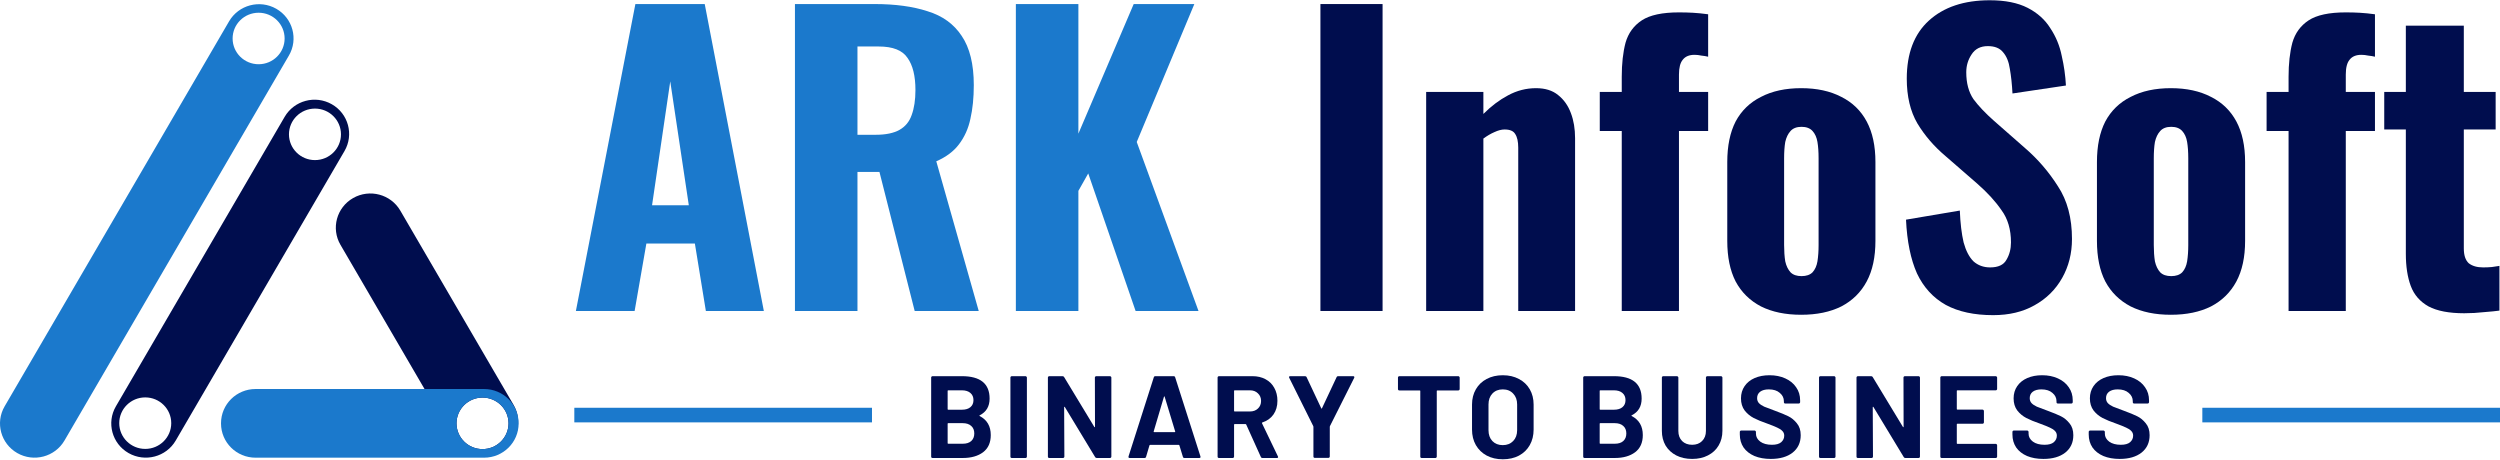
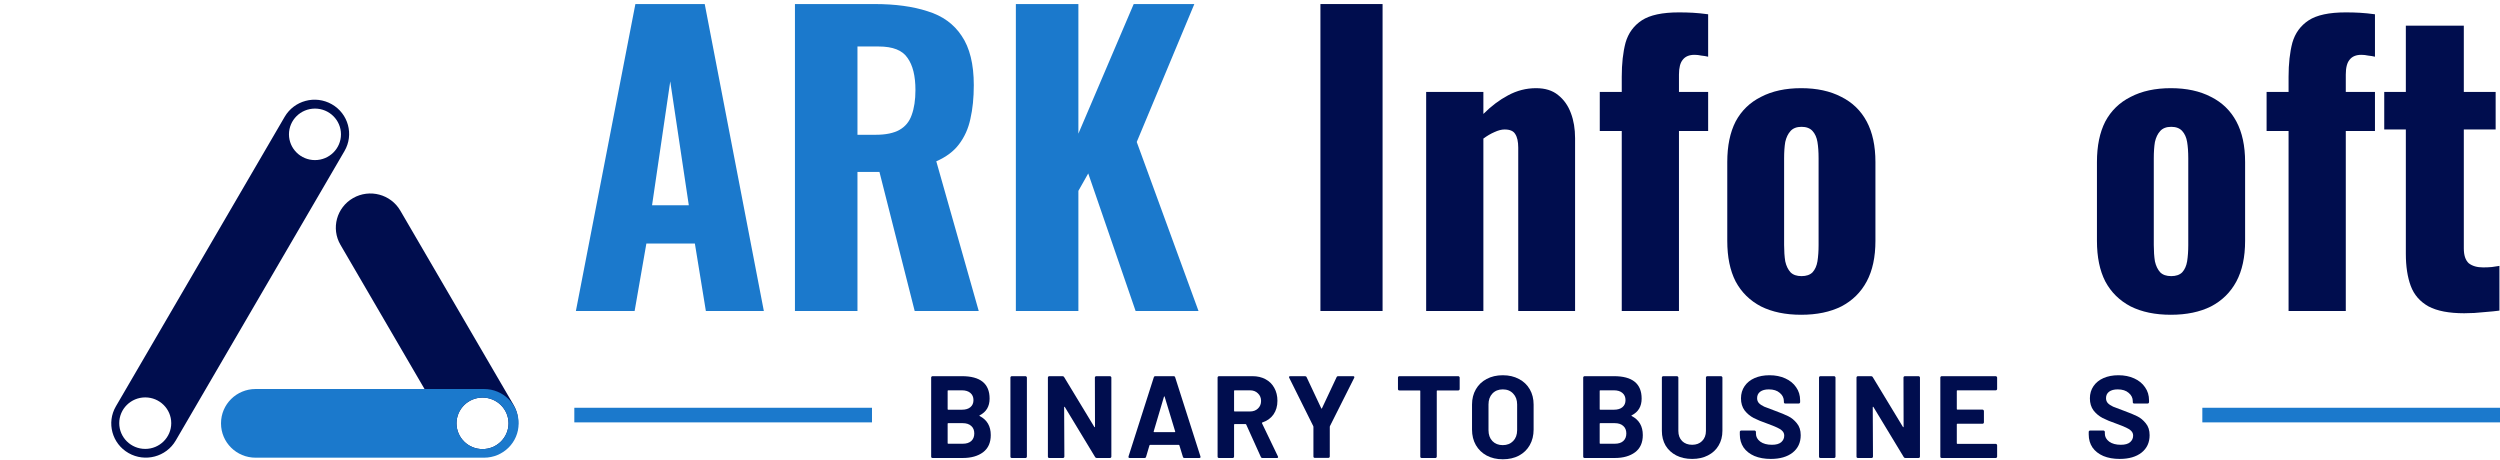
<svg xmlns="http://www.w3.org/2000/svg" width="5000" height="919" viewBox="0 0 5000 919" fill="none">
-   <path fill-rule="evenodd" clip-rule="evenodd" d="M458.189 42.596C477.267 9.876 519.519 -1.335 552.556 17.554C585.594 36.466 596.918 78.301 577.847 111.021L128.925 881.099C109.848 913.818 67.596 925.029 34.554 906.14C1.511 887.228 -9.81 845.393 9.267 812.673L458.189 42.596ZM569.233 76.952C569.233 105.411 545.969 128.471 517.236 128.471C488.513 128.471 465.227 105.411 465.227 76.952C465.227 48.516 488.513 25.459 517.236 25.459C545.969 25.459 569.233 48.516 569.233 76.952Z" fill="#1B79CC" />
  <path fill-rule="evenodd" clip-rule="evenodd" d="M663.725 208.562C630.687 189.673 588.444 200.883 569.351 233.603L231.794 812.649C212.716 845.368 224.038 887.225 257.08 906.114C290.122 925.003 332.374 913.793 351.452 881.073L689.016 302.029C708.087 269.309 696.763 227.451 663.725 208.562ZM290.473 897.82C319.204 897.82 342.491 874.761 342.491 846.302C342.491 817.866 319.204 794.807 290.473 794.807C261.764 794.807 238.479 817.866 238.479 846.302C238.479 874.761 261.764 897.82 290.473 897.82ZM681.942 268.672C681.942 297.131 658.656 320.191 629.925 320.191C601.216 320.191 577.93 297.131 577.93 268.672C577.93 240.236 601.216 217.178 629.925 217.178C658.656 217.178 681.942 240.236 681.942 268.672Z" fill="#000D4E" />
  <path fill-rule="evenodd" clip-rule="evenodd" d="M1027.08 809.714C1046.15 842.434 1034.83 884.267 1001.79 903.179C968.751 922.068 926.508 910.857 907.415 878.115L680.913 489.602C661.842 456.882 673.166 415.025 706.203 396.136C739.241 377.247 781.507 388.458 800.578 421.177L1027.08 809.714ZM1017.05 846.668C1017.05 875.127 993.768 898.187 965.036 898.187C936.328 898.187 913.042 875.127 913.042 846.668C913.042 818.232 936.328 795.174 965.036 795.174C993.768 795.174 1017.05 818.232 1017.05 846.668Z" fill="#000D4E" />
  <path fill-rule="evenodd" clip-rule="evenodd" d="M442.041 846.968V846.445C442.041 808.667 472.971 778.02 511.124 778.02H968.143C1006.31 778.02 1037.25 808.667 1037.25 846.445V846.968C1037.25 884.746 1006.31 915.37 968.143 915.37H511.124C472.971 915.37 442.041 884.746 442.041 846.968ZM1017.06 846.665C1017.06 875.124 993.772 898.184 965.04 898.184C936.332 898.184 913.046 875.124 913.046 846.665C913.046 818.229 936.332 795.172 965.04 795.172C993.772 795.172 1017.06 818.229 1017.06 846.665Z" fill="#1B79CC" />
  <path d="M1151.78 621.962L1270.77 8.102H1409.45L1527.68 621.962H1411.73L1389.75 487.064H1292.74L1269.25 621.962H1151.78ZM1304.11 410.521H1377.62L1340.49 162.704L1304.11 410.521Z" fill="#1B79CC" />
  <path d="M1589.89 621.962V8.102H1749.04C1790.47 8.102 1825.83 12.901 1855.14 22.501C1884.94 31.595 1907.68 48.015 1923.34 71.761C1939.51 95.507 1947.59 128.348 1947.59 170.282C1947.59 195.544 1945.32 218.027 1940.77 237.731C1936.73 256.93 1929.15 273.855 1918.04 288.507C1907.43 302.654 1892.27 314.021 1872.57 322.61L1957.45 621.962H1829.37L1758.89 343.83H1714.93V621.962H1589.89ZM1714.93 269.561H1751.31C1771.52 269.561 1787.43 266.277 1799.05 259.709C1810.67 253.141 1818.76 243.288 1823.31 230.152C1828.36 216.511 1830.88 199.838 1830.88 180.134C1830.88 151.841 1825.58 130.368 1814.97 115.717C1804.86 100.56 1785.67 92.981 1757.37 92.981H1714.93V269.561Z" fill="#1B79CC" />
  <path d="M2031.72 621.962V8.102H2156.77V267.287L2267.41 8.102H2388.67L2273.48 283.96L2397.01 621.962H2271.2L2176.47 346.862L2156.77 381.723V621.962H2031.72Z" fill="#1B79CC" />
-   <path d="M2640.85 621.962V8.102H2765.14V621.962H2640.85Z" fill="#000D4E" />
+   <path d="M2640.85 621.962V8.102H2765.14V621.962H2640.85" fill="#000D4E" />
  <path d="M2852.32 621.962V183.924H2966.76V227.879C2982.42 212.217 2998.84 199.839 3016.02 190.744C3033.7 181.145 3052.4 176.345 3072.1 176.345C3090.29 176.345 3104.94 180.892 3116.05 189.987C3127.68 199.081 3136.26 211.206 3141.82 226.363C3147.38 241.015 3150.16 257.688 3150.16 276.382V621.962H3036.48V295.328C3036.48 283.202 3034.46 274.108 3030.42 268.045C3026.88 261.983 3019.81 258.951 3009.2 258.951C3003.13 258.951 2996.31 260.719 2988.74 264.256C2981.66 267.288 2974.34 271.582 2966.76 277.14V621.962H2852.32Z" fill="#000D4E" />
  <path d="M3243.5 621.962V261.983H3199.54V183.924H3243.5V153.61C3243.5 127.337 3246.02 104.602 3251.08 85.403C3256.63 66.204 3267.5 51.3 3283.66 40.69C3299.83 30.08 3324.59 24.775 3357.93 24.775C3368.04 24.775 3377.39 25.027 3385.97 25.533C3395.07 26.038 3405.17 27.048 3416.29 28.564V113.443C3412.25 112.433 3407.7 111.675 3402.65 111.17C3398.1 110.159 3393.55 109.654 3389.01 109.654C3378.4 109.654 3370.57 112.938 3365.51 119.506C3360.46 125.569 3357.93 135.421 3357.93 149.063V183.924H3416.29V261.983H3357.93V621.962H3243.5Z" fill="#000D4E" />
  <path d="M3602.32 629.541C3571 629.541 3544.22 623.983 3521.99 612.868C3499.76 601.248 3482.84 584.575 3471.22 562.85C3460.1 541.125 3454.54 514.095 3454.54 481.76V324.126C3454.54 291.791 3460.1 264.761 3471.22 243.036C3482.84 221.311 3499.76 204.891 3521.99 193.776C3544.22 182.155 3571 176.345 3602.32 176.345C3633.65 176.345 3660.43 182.155 3682.66 193.776C3704.89 204.891 3721.81 221.311 3733.43 243.036C3745.05 264.761 3750.86 291.791 3750.86 324.126V481.76C3750.86 514.095 3745.05 541.125 3733.43 562.85C3721.81 584.575 3704.89 601.248 3682.66 612.868C3660.43 623.983 3633.65 629.541 3602.32 629.541ZM3603.08 552.24C3612.68 552.24 3620.01 549.714 3625.06 544.662C3630.11 539.104 3633.4 531.778 3634.91 522.684C3636.43 513.084 3637.18 502.222 3637.18 490.096V316.548C3637.18 303.917 3636.43 293.055 3634.91 283.96C3633.4 274.866 3630.11 267.54 3625.06 261.983C3620.01 256.425 3612.68 253.646 3603.08 253.646C3593.48 253.646 3586.16 256.425 3581.1 261.983C3576.05 267.54 3572.51 274.866 3570.49 283.96C3568.98 293.055 3568.22 303.917 3568.22 316.548V490.096C3568.22 502.222 3568.98 513.084 3570.49 522.684C3572.51 531.778 3576.05 539.104 3581.1 544.662C3586.16 549.714 3593.48 552.24 3603.08 552.24Z" fill="#000D4E" />
-   <path d="M3986.33 630.299C3948.44 630.299 3916.86 623.478 3891.6 609.837C3866.34 595.69 3847.14 574.723 3834 546.935C3821.37 518.642 3814.04 482.77 3812.02 439.32L3919.64 421.132C3920.65 446.393 3923.18 467.613 3927.22 484.791C3931.76 501.464 3938.33 514.095 3946.92 522.684C3956.02 530.768 3967.13 534.809 3980.27 534.809C3996.43 534.809 4007.3 529.757 4012.85 519.652C4018.92 509.548 4021.95 497.927 4021.95 484.791C4021.95 459.024 4015.63 437.552 4003 420.374C3990.88 402.69 3974.71 385.007 3954.5 367.324L3890.84 312.001C3868.11 292.802 3849.41 271.077 3834.76 246.825C3820.61 222.574 3813.54 192.765 3813.54 157.399C3813.54 106.875 3828.19 68.225 3857.5 41.447C3887.3 14.165 3927.98 0.523 3979.51 0.523C4010.33 0.523 4035.59 5.576 4055.29 15.681C4075 25.785 4090.16 39.426 4100.77 56.605C4111.88 73.277 4119.46 91.718 4123.5 111.928C4128.05 131.632 4130.83 151.336 4131.84 171.04L4024.98 186.955C4023.97 168.262 4022.2 151.841 4019.68 137.695C4017.65 123.548 4013.11 112.433 4006.03 104.349C3999.47 96.266 3989.36 92.224 3975.72 92.224C3961.07 92.224 3950.21 97.781 3943.13 108.896C3936.06 119.506 3932.52 131.379 3932.52 144.515C3932.52 166.241 3937.32 184.176 3946.92 198.323C3957.03 211.964 3970.67 226.363 3987.85 241.521L4049.99 296.086C4075.76 318.316 4097.73 343.831 4115.92 372.629C4134.62 400.922 4143.96 436.036 4143.96 477.971C4143.96 506.769 4137.4 532.789 4124.26 556.029C4111.12 579.27 4092.68 597.459 4068.94 610.595C4045.7 623.731 4018.16 630.299 3986.33 630.299Z" fill="#000D4E" />
  <path d="M4341.67 629.541C4310.35 629.541 4283.57 623.983 4261.34 612.868C4239.11 601.248 4222.19 584.575 4210.57 562.85C4199.45 541.125 4193.89 514.095 4193.89 481.76V324.126C4193.89 291.791 4199.45 264.761 4210.57 243.036C4222.19 221.311 4239.11 204.891 4261.34 193.776C4283.57 182.155 4310.35 176.345 4341.67 176.345C4373 176.345 4399.78 182.155 4422.01 193.776C4444.24 204.891 4461.16 221.311 4472.78 243.036C4484.4 264.761 4490.21 291.791 4490.21 324.126V481.76C4490.21 514.095 4484.4 541.125 4472.78 562.85C4461.16 584.575 4444.24 601.248 4422.01 612.868C4399.78 623.983 4373 629.541 4341.67 629.541ZM4342.43 552.24C4352.03 552.24 4359.36 549.714 4364.41 544.662C4369.46 539.104 4372.75 531.778 4374.26 522.684C4375.78 513.084 4376.54 502.222 4376.54 490.096V316.548C4376.54 303.917 4375.78 293.055 4374.26 283.96C4372.75 274.866 4369.46 267.54 4364.41 261.983C4359.36 256.425 4352.03 253.646 4342.43 253.646C4332.83 253.646 4325.51 256.425 4320.45 261.983C4315.4 267.54 4311.87 274.866 4309.84 283.96C4308.33 293.055 4307.57 303.917 4307.57 316.548V490.096C4307.57 502.222 4308.33 513.084 4309.84 522.684C4311.87 531.778 4315.4 539.104 4320.45 544.662C4325.51 549.714 4332.83 552.24 4342.43 552.24Z" fill="#000D4E" />
  <path d="M4577.14 621.962V261.983H4533.19V183.924H4577.14V153.61C4577.14 127.337 4579.67 104.602 4584.72 85.403C4590.28 66.204 4601.14 51.3 4617.31 40.69C4633.47 30.08 4658.23 24.775 4691.58 24.775C4701.68 24.775 4711.03 25.027 4719.62 25.533C4728.71 26.038 4738.82 27.048 4749.93 28.564V113.443C4745.89 112.433 4741.34 111.675 4736.29 111.17C4731.74 110.159 4727.2 109.654 4722.65 109.654C4712.04 109.654 4704.21 112.938 4699.16 119.506C4694.1 125.569 4691.58 135.421 4691.58 149.063V183.924H4749.93V261.983H4691.58V621.962H4577.14Z" fill="#000D4E" />
  <path d="M4928.39 626.51C4898.07 626.51 4874.33 621.962 4857.15 612.868C4839.97 603.269 4828.1 589.627 4821.53 571.944C4814.96 554.261 4811.68 532.789 4811.68 507.527V258.951H4768.48V183.924H4811.68V51.3H4927.63V183.924H4991.29V258.951H4927.63V496.917C4927.63 510.558 4930.91 520.41 4937.48 526.473C4944.56 532.031 4954.15 534.809 4966.28 534.809C4972.34 534.809 4978.15 534.557 4983.71 534.052C4989.27 533.041 4994.32 532.283 4998.87 531.778V621.205C4991.79 622.215 4981.69 623.226 4968.55 624.236C4955.42 625.752 4942.03 626.51 4928.39 626.51Z" fill="#000D4E" />
  <path d="M1959.33 830.656C1958.4 831.123 1958.4 831.591 1959.33 832.058C1974.14 839.694 1981.54 852.394 1981.54 870.159C1981.54 885.275 1976.39 896.728 1966.11 904.52C1955.83 912.156 1942.35 915.974 1925.67 915.974H1865.13C1864.35 915.974 1863.65 915.74 1863.03 915.272C1862.56 914.649 1862.33 913.948 1862.33 913.169V755.155C1862.33 754.376 1862.56 753.753 1863.03 753.285C1863.65 752.662 1864.35 752.35 1865.13 752.35H1923.8C1960.73 752.35 1979.2 767.31 1979.2 797.23C1979.2 812.813 1972.58 823.955 1959.33 830.656ZM1896.45 780.634C1895.67 780.634 1895.28 781.023 1895.28 781.803V818.267C1895.28 819.046 1895.67 819.436 1896.45 819.436H1923.8C1931.13 819.436 1936.81 817.722 1940.87 814.293C1944.92 810.865 1946.94 806.19 1946.94 800.269C1946.94 794.191 1944.92 789.438 1940.87 786.01C1936.81 782.426 1931.13 780.634 1923.8 780.634H1896.45ZM1925.67 887.456C1932.84 887.456 1938.45 885.664 1942.5 882.08C1946.55 878.34 1948.58 873.276 1948.58 866.887C1948.58 860.498 1946.55 855.511 1942.5 851.927C1938.45 848.187 1932.76 846.317 1925.44 846.317H1896.45C1895.67 846.317 1895.28 846.706 1895.28 847.486V886.288C1895.28 887.067 1895.67 887.456 1896.45 887.456H1925.67Z" fill="#000D4E" />
  <path d="M2023.64 915.974C2022.86 915.974 2022.16 915.74 2021.54 915.272C2021.07 914.649 2020.83 913.948 2020.83 913.169V755.155C2020.83 754.376 2021.07 753.753 2021.54 753.285C2022.16 752.662 2022.86 752.35 2023.64 752.35H2050.99C2051.77 752.35 2052.39 752.662 2052.86 753.285C2053.48 753.753 2053.79 754.376 2053.79 755.155V913.169C2053.79 913.948 2053.48 914.649 2052.86 915.272C2052.39 915.74 2051.77 915.974 2050.99 915.974H2023.64Z" fill="#000D4E" />
  <path d="M2189.76 755.155C2189.76 754.376 2190 753.753 2190.46 753.285C2191.09 752.662 2191.79 752.35 2192.57 752.35H2219.92C2220.69 752.35 2221.32 752.662 2221.79 753.285C2222.41 753.753 2222.72 754.376 2222.72 755.155V913.169C2222.72 913.948 2222.41 914.649 2221.79 915.272C2221.32 915.74 2220.69 915.974 2219.92 915.974H2193.5C2191.94 915.974 2190.85 915.35 2190.23 914.104L2129.69 814.06C2129.38 813.592 2129.07 813.436 2128.75 813.592C2128.44 813.592 2128.29 813.904 2128.29 814.527L2128.75 913.169C2128.75 913.948 2128.44 914.649 2127.82 915.272C2127.35 915.74 2126.73 915.974 2125.95 915.974H2098.6C2097.82 915.974 2097.12 915.74 2096.5 915.272C2096.03 914.649 2095.8 913.948 2095.8 913.169V755.155C2095.8 754.376 2096.03 753.753 2096.5 753.285C2097.12 752.662 2097.82 752.35 2098.6 752.35H2125.01C2126.57 752.35 2127.66 752.974 2128.29 754.22L2188.59 853.797C2188.91 854.264 2189.22 854.498 2189.53 854.498C2189.84 854.342 2190 853.953 2190 853.329L2189.76 755.155Z" fill="#000D4E" />
  <path d="M2368.82 915.974C2367.26 915.974 2366.25 915.194 2365.78 913.636L2358.77 890.729C2358.46 890.106 2358.07 889.794 2357.6 889.794H2300.1C2299.63 889.794 2299.24 890.106 2298.93 890.729L2292.15 913.636C2291.69 915.194 2290.67 915.974 2289.11 915.974H2259.43C2258.49 915.974 2257.79 915.74 2257.32 915.272C2256.86 914.649 2256.78 913.792 2257.09 912.701L2307.58 754.688C2308.05 753.13 2309.06 752.35 2310.62 752.35H2347.32C2348.88 752.35 2349.89 753.13 2350.36 754.688L2400.85 912.701C2401 913.013 2401.08 913.402 2401.08 913.87C2401.08 915.272 2400.22 915.974 2398.51 915.974H2368.82ZM2307.35 862.913C2307.19 863.848 2307.5 864.315 2308.28 864.315H2349.42C2350.36 864.315 2350.67 863.848 2350.36 862.913L2329.32 793.49C2329.16 792.867 2328.93 792.633 2328.62 792.789C2328.31 792.789 2328.07 793.022 2327.92 793.49L2307.35 862.913Z" fill="#000D4E" />
  <path d="M2524.94 915.974C2523.38 915.974 2522.29 915.272 2521.67 913.87L2492.45 849.122C2492.14 848.498 2491.67 848.187 2491.05 848.187H2469.31C2468.53 848.187 2468.14 848.576 2468.14 849.356V913.169C2468.14 913.948 2467.83 914.649 2467.21 915.272C2466.74 915.74 2466.11 915.974 2465.34 915.974H2437.99C2437.21 915.974 2436.51 915.74 2435.88 915.272C2435.42 914.649 2435.18 913.948 2435.18 913.169V755.155C2435.18 754.376 2435.42 753.753 2435.88 753.285C2436.51 752.662 2437.21 752.35 2437.99 752.35H2504.84C2514.81 752.35 2523.54 754.376 2531.02 758.428C2538.65 762.479 2544.5 768.245 2548.55 775.725C2552.76 783.205 2554.86 791.854 2554.86 801.671C2554.86 812.268 2552.21 821.384 2546.91 829.02C2541.62 836.499 2534.21 841.798 2524.71 844.914C2523.93 845.226 2523.69 845.771 2524.01 846.551L2555.8 912.701C2556.11 913.324 2556.26 913.792 2556.26 914.104C2556.26 915.35 2555.41 915.974 2553.69 915.974H2524.94ZM2469.31 780.634C2468.53 780.634 2468.14 781.023 2468.14 781.803V821.773C2468.14 822.553 2468.53 822.942 2469.31 822.942H2499.93C2506.48 822.942 2511.77 820.994 2515.83 817.098C2520.03 813.203 2522.14 808.138 2522.14 801.905C2522.14 795.672 2520.03 790.607 2515.83 786.711C2511.77 782.66 2506.48 780.634 2499.93 780.634H2469.31Z" fill="#000D4E" />
  <path d="M2629.65 915.74C2628.87 915.74 2628.17 915.506 2627.55 915.039C2627.08 914.415 2626.85 913.714 2626.85 912.935V853.797C2626.85 853.173 2626.77 852.706 2626.61 852.394L2578.46 755.623C2578.15 755 2577.99 754.532 2577.99 754.22C2577.99 752.974 2578.85 752.35 2580.56 752.35H2610.02C2611.57 752.35 2612.67 753.052 2613.29 754.454L2642.51 816.631C2642.97 817.566 2643.44 817.566 2643.91 816.631L2673.13 754.454C2673.75 753.052 2674.84 752.35 2676.4 752.35H2706.32C2707.41 752.35 2708.11 752.662 2708.42 753.285C2708.89 753.753 2708.89 754.532 2708.42 755.623L2659.8 852.394C2659.65 852.706 2659.57 853.173 2659.57 853.797V912.935C2659.57 913.714 2659.26 914.415 2658.64 915.039C2658.17 915.506 2657.54 915.74 2656.77 915.74H2629.65Z" fill="#000D4E" />
  <path d="M2916.55 752.35C2917.33 752.35 2917.95 752.662 2918.42 753.285C2919.04 753.753 2919.35 754.376 2919.35 755.155V778.063C2919.35 778.842 2919.04 779.543 2918.42 780.166C2917.95 780.634 2917.33 780.868 2916.55 780.868H2874.71C2873.93 780.868 2873.54 781.257 2873.54 782.036V913.169C2873.54 913.948 2873.23 914.649 2872.6 915.272C2872.14 915.74 2871.51 915.974 2870.73 915.974H2843.39C2842.61 915.974 2841.91 915.74 2841.28 915.272C2840.81 914.649 2840.58 913.948 2840.58 913.169V782.036C2840.58 781.257 2840.19 780.868 2839.41 780.868H2798.74C2797.96 780.868 2797.26 780.634 2796.64 780.166C2796.17 779.543 2795.93 778.842 2795.93 778.063V755.155C2795.93 754.376 2796.17 753.753 2796.64 753.285C2797.26 752.662 2797.96 752.35 2798.74 752.35H2916.55Z" fill="#000D4E" />
  <path d="M3005.52 918.545C2993.37 918.545 2982.61 916.051 2973.26 911.065C2964.07 906.078 2956.9 899.144 2951.76 890.261C2946.62 881.223 2944.05 870.86 2944.05 859.173V809.151C2944.05 797.619 2946.62 787.413 2951.76 778.53C2956.9 769.648 2964.07 762.791 2973.26 757.96C2982.61 752.974 2993.37 750.48 3005.52 750.48C3017.83 750.48 3028.59 752.974 3037.78 757.96C3047.13 762.791 3054.38 769.648 3059.52 778.53C3064.66 787.413 3067.23 797.619 3067.23 809.151V859.173C3067.23 870.86 3064.66 881.223 3059.52 890.261C3054.38 899.3 3047.13 906.312 3037.78 911.299C3028.59 916.129 3017.83 918.545 3005.52 918.545ZM3005.52 890.261C3014.09 890.261 3021.03 887.534 3026.33 882.08C3031.62 876.626 3034.27 869.38 3034.27 860.342V808.917C3034.27 799.879 3031.62 792.633 3026.33 787.179C3021.18 781.569 3014.25 778.764 3005.52 778.764C2996.95 778.764 2990.02 781.569 2984.72 787.179C2979.58 792.633 2977 799.879 2977 808.917V860.342C2977 869.38 2979.58 876.626 2984.72 882.08C2990.02 887.534 2996.95 890.261 3005.52 890.261Z" fill="#000D4E" />
  <path d="M3263.41 830.656C3262.48 831.123 3262.48 831.591 3263.41 832.058C3278.22 839.694 3285.62 852.394 3285.62 870.159C3285.62 885.275 3280.48 896.728 3270.19 904.52C3259.91 912.156 3246.43 915.974 3229.75 915.974H3169.21C3168.43 915.974 3167.73 915.74 3167.11 915.272C3166.64 914.649 3166.41 913.948 3166.41 913.169V755.155C3166.41 754.376 3166.64 753.753 3167.11 753.285C3167.73 752.662 3168.43 752.35 3169.21 752.35H3227.88C3264.82 752.35 3283.28 767.31 3283.28 797.23C3283.28 812.813 3276.66 823.955 3263.41 830.656ZM3200.53 780.634C3199.76 780.634 3199.37 781.023 3199.37 781.803V818.267C3199.37 819.046 3199.76 819.436 3200.53 819.436H3227.88C3235.21 819.436 3240.9 817.722 3244.95 814.293C3249 810.865 3251.02 806.19 3251.02 800.269C3251.02 794.191 3249 789.438 3244.95 786.01C3240.9 782.426 3235.21 780.634 3227.88 780.634H3200.53ZM3229.75 887.456C3236.92 887.456 3242.53 885.664 3246.58 882.08C3250.63 878.34 3252.66 873.276 3252.66 866.887C3252.66 860.498 3250.63 855.511 3246.58 851.927C3242.53 848.187 3236.84 846.317 3229.52 846.317H3200.53C3199.76 846.317 3199.37 846.706 3199.37 847.486V886.288C3199.37 887.067 3199.76 887.456 3200.53 887.456H3229.75Z" fill="#000D4E" />
  <path d="M3384.29 917.844C3372.29 917.844 3361.69 915.506 3352.5 910.831C3343.46 906.156 3336.37 899.611 3331.23 891.196C3326.24 882.626 3323.75 872.808 3323.75 861.744V755.155C3323.75 754.376 3323.98 753.753 3324.45 753.285C3325.07 752.662 3325.77 752.35 3326.55 752.35H3353.9C3354.68 752.35 3355.3 752.662 3355.77 753.285C3356.39 753.753 3356.71 754.376 3356.71 755.155V861.978C3356.71 870.237 3359.2 876.938 3364.19 882.08C3369.33 887.067 3376.03 889.56 3384.29 889.56C3392.55 889.56 3399.17 887.067 3404.16 882.08C3409.3 876.938 3411.87 870.237 3411.87 861.978V755.155C3411.87 754.376 3412.1 753.753 3412.57 753.285C3413.19 752.662 3413.9 752.35 3414.67 752.35H3442.02C3442.8 752.35 3443.43 752.662 3443.89 753.285C3444.52 753.753 3444.83 754.376 3444.83 755.155V861.744C3444.83 872.808 3442.26 882.626 3437.11 891.196C3432.13 899.611 3425.04 906.156 3415.84 910.831C3406.81 915.506 3396.29 917.844 3384.29 917.844Z" fill="#000D4E" />
  <path d="M3541.58 917.844C3529.11 917.844 3518.2 915.896 3508.85 912C3499.5 907.948 3492.26 902.26 3487.11 894.936C3482.13 887.456 3479.63 878.808 3479.63 868.99V863.848C3479.63 863.069 3479.87 862.445 3480.34 861.978C3480.96 861.355 3481.66 861.043 3482.44 861.043H3509.09C3509.87 861.043 3510.49 861.355 3510.96 861.978C3511.58 862.445 3511.89 863.069 3511.89 863.848V867.354C3511.89 873.587 3514.77 878.886 3520.54 883.249C3526.31 887.456 3534.1 889.56 3543.92 889.56C3552.17 889.56 3558.33 887.846 3562.38 884.418C3566.43 880.834 3568.46 876.47 3568.46 871.328C3568.46 867.588 3567.21 864.471 3564.72 861.978C3562.23 859.329 3558.8 857.069 3554.43 855.199C3550.23 853.173 3543.45 850.446 3534.1 847.018C3523.66 843.434 3514.77 839.772 3507.45 836.032C3500.28 832.292 3494.2 827.227 3489.22 820.838C3484.39 814.293 3481.97 806.268 3481.97 796.762C3481.97 787.413 3484.39 779.231 3489.22 772.219C3494.05 765.207 3500.75 759.83 3509.32 756.09C3517.89 752.35 3527.79 750.48 3539.01 750.48C3550.85 750.48 3561.37 752.584 3570.56 756.792C3579.91 760.999 3587.16 766.921 3592.3 774.556C3597.6 782.036 3600.25 790.763 3600.25 800.736V804.242C3600.25 805.021 3599.94 805.723 3599.31 806.346C3598.85 806.814 3598.22 807.047 3597.44 807.047H3570.56C3569.78 807.047 3569.08 806.814 3568.46 806.346C3567.99 805.723 3567.76 805.021 3567.76 804.242V802.372C3567.76 795.827 3565.03 790.295 3559.58 785.776C3554.28 781.101 3546.95 778.764 3537.6 778.764C3530.28 778.764 3524.51 780.322 3520.31 783.439C3516.25 786.555 3514.23 790.841 3514.23 796.295C3514.23 800.191 3515.4 803.463 3517.74 806.112C3520.23 808.761 3523.81 811.177 3528.49 813.358C3533.32 815.384 3540.72 818.189 3550.69 821.773C3561.76 825.825 3570.41 829.409 3576.64 832.526C3583.03 835.642 3588.72 840.317 3593.7 846.551C3598.85 852.628 3601.42 860.575 3601.42 870.393C3601.42 885.041 3596.04 896.65 3585.29 905.221C3574.54 913.636 3559.97 917.844 3541.58 917.844Z" fill="#000D4E" />
  <path d="M3640.86 915.974C3640.08 915.974 3639.38 915.74 3638.75 915.272C3638.29 914.649 3638.05 913.948 3638.05 913.169V755.155C3638.05 754.376 3638.29 753.753 3638.75 753.285C3639.38 752.662 3640.08 752.35 3640.86 752.35H3668.2C3668.98 752.35 3669.61 752.662 3670.07 753.285C3670.7 753.753 3671.01 754.376 3671.01 755.155V913.169C3671.01 913.948 3670.7 914.649 3670.07 915.272C3669.61 915.74 3668.98 915.974 3668.2 915.974H3640.86Z" fill="#000D4E" />
  <path d="M3806.98 755.155C3806.98 754.376 3807.21 753.753 3807.68 753.285C3808.3 752.662 3809.01 752.35 3809.78 752.35H3837.13C3837.91 752.35 3838.54 752.662 3839 753.285C3839.63 753.753 3839.94 754.376 3839.94 755.155V913.169C3839.94 913.948 3839.63 914.649 3839 915.272C3838.54 915.74 3837.91 915.974 3837.13 915.974H3810.72C3809.16 915.974 3808.07 915.35 3807.45 914.104L3746.91 814.06C3746.59 813.592 3746.28 813.436 3745.97 813.592C3745.66 813.592 3745.5 813.904 3745.5 814.527L3745.97 913.169C3745.97 913.948 3745.66 914.649 3745.04 915.272C3744.57 915.74 3743.95 915.974 3743.17 915.974H3715.82C3715.04 915.974 3714.34 915.74 3713.71 915.272C3713.25 914.649 3713.01 913.948 3713.01 913.169V755.155C3713.01 754.376 3713.25 753.753 3713.71 753.285C3714.34 752.662 3715.04 752.35 3715.82 752.35H3742.23C3743.79 752.35 3744.88 752.974 3745.5 754.22L3805.81 853.797C3806.12 854.264 3806.43 854.498 3806.75 854.498C3807.06 854.342 3807.21 853.953 3807.21 853.329L3806.98 755.155Z" fill="#000D4E" />
  <path d="M3994.25 777.829C3994.25 778.608 3993.94 779.309 3993.32 779.933C3992.85 780.4 3992.23 780.634 3991.45 780.634H3914.78C3914 780.634 3913.61 781.023 3913.61 781.803V818.033C3913.61 818.813 3914 819.202 3914.78 819.202H3965.03C3965.81 819.202 3966.44 819.514 3966.9 820.137C3967.53 820.605 3967.84 821.228 3967.84 822.007V844.681C3967.84 845.46 3967.53 846.161 3966.9 846.784C3966.44 847.252 3965.81 847.486 3965.03 847.486H3914.78C3914 847.486 3913.61 847.875 3913.61 848.654V886.521C3913.61 887.301 3914 887.69 3914.78 887.69H3991.45C3992.23 887.69 3992.85 888.002 3993.32 888.625C3993.94 889.093 3994.25 889.716 3994.25 890.495V913.169C3994.25 913.948 3993.94 914.649 3993.32 915.272C3992.85 915.74 3992.23 915.974 3991.45 915.974H3883.46C3882.68 915.974 3881.98 915.74 3881.35 915.272C3880.89 914.649 3880.65 913.948 3880.65 913.169V755.155C3880.65 754.376 3880.89 753.753 3881.35 753.285C3881.98 752.662 3882.68 752.35 3883.46 752.35H3991.45C3992.23 752.35 3992.85 752.662 3993.32 753.285C3993.94 753.753 3994.25 754.376 3994.25 755.155V777.829Z" fill="#000D4E" />
-   <path d="M4086.81 917.844C4074.35 917.844 4063.44 915.896 4054.09 912C4044.74 907.948 4037.49 902.26 4032.35 894.936C4027.36 887.456 4024.87 878.808 4024.87 868.99V863.848C4024.87 863.069 4025.1 862.445 4025.57 861.978C4026.19 861.355 4026.9 861.043 4027.68 861.043H4054.32C4055.1 861.043 4055.72 861.355 4056.19 861.978C4056.82 862.445 4057.13 863.069 4057.13 863.848V867.354C4057.13 873.587 4060.01 878.886 4065.78 883.249C4071.54 887.456 4079.33 889.56 4089.15 889.56C4097.41 889.56 4103.57 887.846 4107.62 884.418C4111.67 880.834 4113.69 876.47 4113.69 871.328C4113.69 867.588 4112.45 864.471 4109.95 861.978C4107.46 859.329 4104.03 857.069 4099.67 855.199C4095.46 853.173 4088.68 850.446 4079.33 847.018C4068.89 843.434 4060.01 839.772 4052.69 836.032C4045.52 832.292 4039.44 827.227 4034.45 820.838C4029.62 814.293 4027.21 806.268 4027.21 796.762C4027.21 787.413 4029.62 779.231 4034.45 772.219C4039.28 765.207 4045.99 759.83 4054.56 756.09C4063.13 752.35 4073.02 750.48 4084.24 750.48C4096.09 750.48 4106.6 752.584 4115.8 756.792C4125.15 760.999 4132.39 766.921 4137.54 774.556C4142.83 782.036 4145.48 790.763 4145.48 800.736V804.242C4145.48 805.021 4145.17 805.723 4144.55 806.346C4144.08 806.814 4143.46 807.047 4142.68 807.047H4115.8C4115.02 807.047 4114.32 806.814 4113.69 806.346C4113.23 805.723 4112.99 805.021 4112.99 804.242V802.372C4112.99 795.827 4110.27 790.295 4104.81 785.776C4099.51 781.101 4092.19 778.764 4082.84 778.764C4075.52 778.764 4069.75 780.322 4065.54 783.439C4061.49 786.555 4059.46 790.841 4059.46 796.295C4059.46 800.191 4060.63 803.463 4062.97 806.112C4065.46 808.761 4069.05 811.177 4073.72 813.358C4078.55 815.384 4085.96 818.189 4095.93 821.773C4106.99 825.825 4115.64 829.409 4121.88 832.526C4128.26 835.642 4133.95 840.317 4138.94 846.551C4144.08 852.628 4146.65 860.575 4146.65 870.393C4146.65 885.041 4141.28 896.65 4130.52 905.221C4119.77 913.636 4105.2 917.844 4086.81 917.844Z" fill="#000D4E" />
  <path d="M4239.39 917.844C4226.92 917.844 4216.01 915.896 4206.66 912C4197.31 907.948 4190.07 902.26 4184.92 894.936C4179.94 887.456 4177.44 878.808 4177.44 868.99V863.848C4177.44 863.069 4177.68 862.445 4178.14 861.978C4178.77 861.355 4179.47 861.043 4180.25 861.043H4206.9C4207.67 861.043 4208.3 861.355 4208.77 861.978C4209.39 862.445 4209.7 863.069 4209.7 863.848V867.354C4209.7 873.587 4212.58 878.886 4218.35 883.249C4224.11 887.456 4231.91 889.56 4241.72 889.56C4249.98 889.56 4256.14 887.846 4260.19 884.418C4264.24 880.834 4266.27 876.47 4266.27 871.328C4266.27 867.588 4265.02 864.471 4262.53 861.978C4260.03 859.329 4256.61 857.069 4252.24 855.199C4248.03 853.173 4241.26 850.446 4231.91 847.018C4221.47 843.434 4212.58 839.772 4205.26 836.032C4198.09 832.292 4192.01 827.227 4187.03 820.838C4182.2 814.293 4179.78 806.268 4179.78 796.762C4179.78 787.413 4182.2 779.231 4187.03 772.219C4191.86 765.207 4198.56 759.83 4207.13 756.09C4215.7 752.35 4225.6 750.48 4236.81 750.48C4248.66 750.48 4259.18 752.584 4268.37 756.792C4277.72 760.999 4284.97 766.921 4290.11 774.556C4295.41 782.036 4298.06 790.763 4298.06 800.736V804.242C4298.06 805.021 4297.75 805.723 4297.12 806.346C4296.65 806.814 4296.03 807.047 4295.25 807.047H4268.37C4267.59 807.047 4266.89 806.814 4266.27 806.346C4265.8 805.723 4265.57 805.021 4265.57 804.242V802.372C4265.57 795.827 4262.84 790.295 4257.38 785.776C4252.09 781.101 4244.76 778.764 4235.41 778.764C4228.09 778.764 4222.32 780.322 4218.12 783.439C4214.06 786.555 4212.04 790.841 4212.04 796.295C4212.04 800.191 4213.21 803.463 4215.54 806.112C4218.04 808.761 4221.62 811.177 4226.3 813.358C4231.13 815.384 4238.53 818.189 4248.5 821.773C4259.57 825.825 4268.22 829.409 4274.45 832.526C4280.84 835.642 4286.53 840.317 4291.51 846.551C4296.65 852.628 4299.23 860.575 4299.23 870.393C4299.23 885.041 4293.85 896.65 4283.1 905.221C4272.34 913.636 4257.77 917.844 4239.39 917.844Z" fill="#000D4E" />
  <rect x="4404.67" y="815.531" width="595.325" height="29.218" fill="#1B79CC" />
  <rect x="1148.65" y="815.531" width="595.325" height="29.218" fill="#1B79CC" />
</svg>